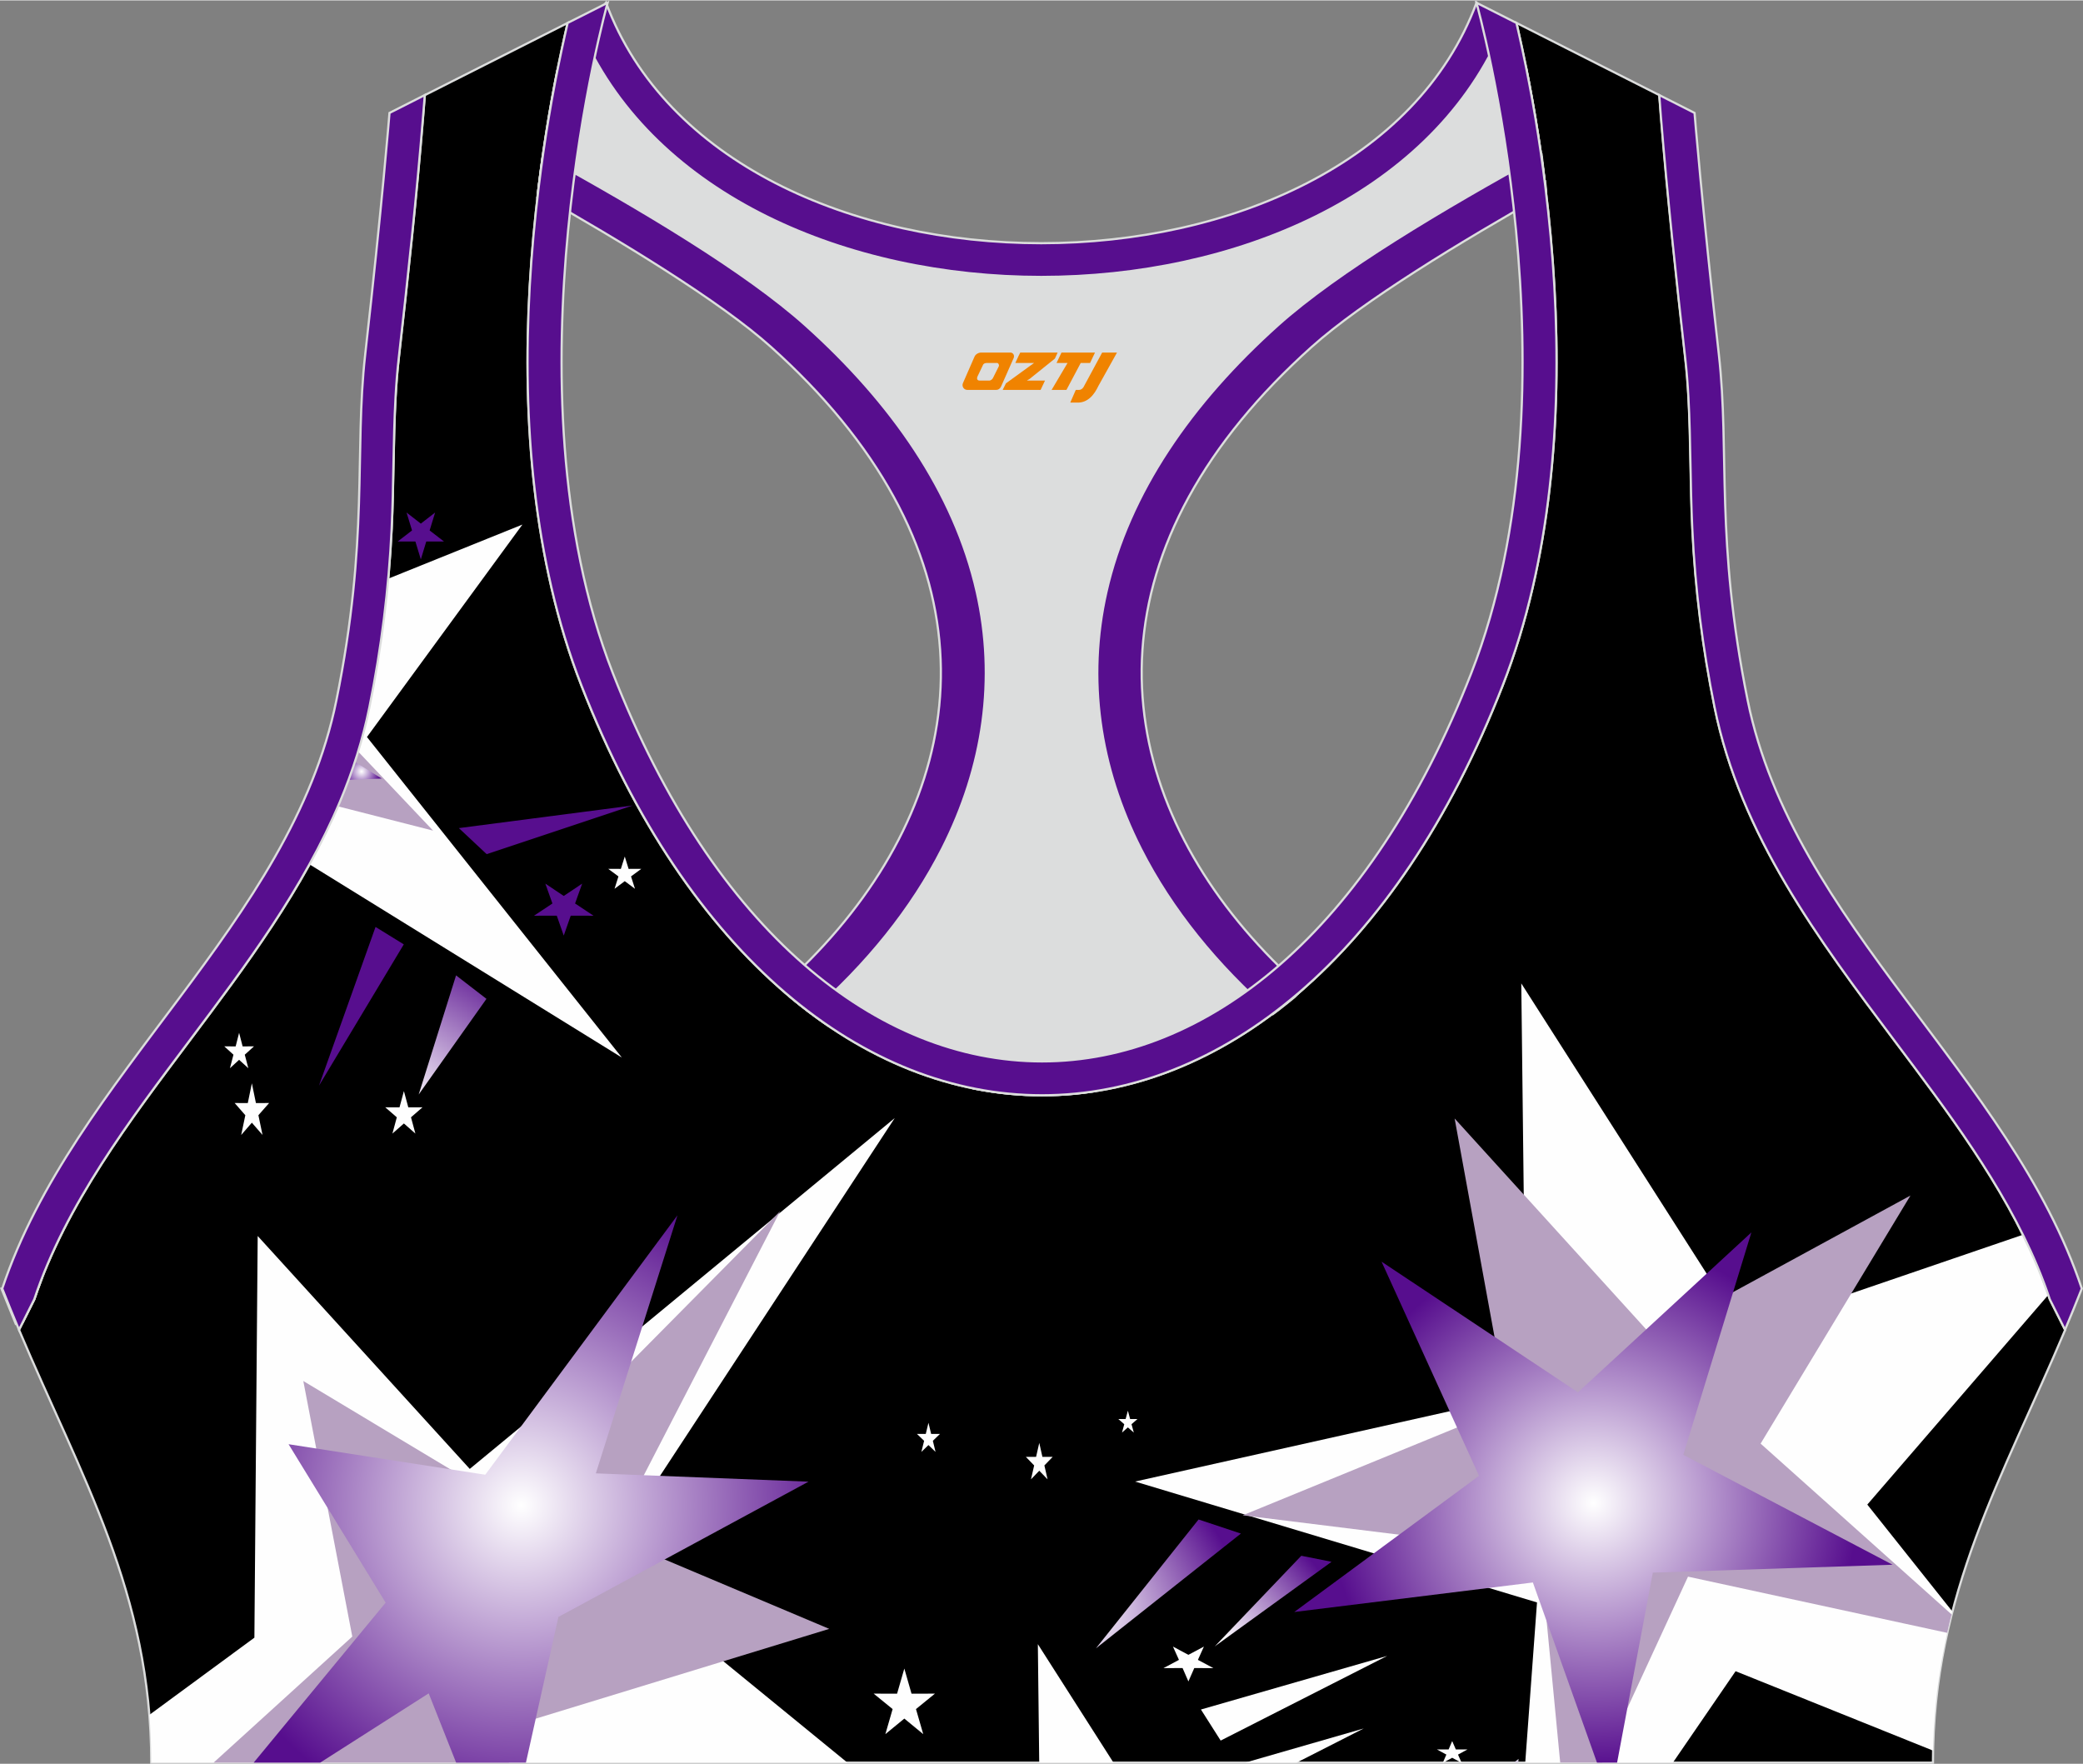
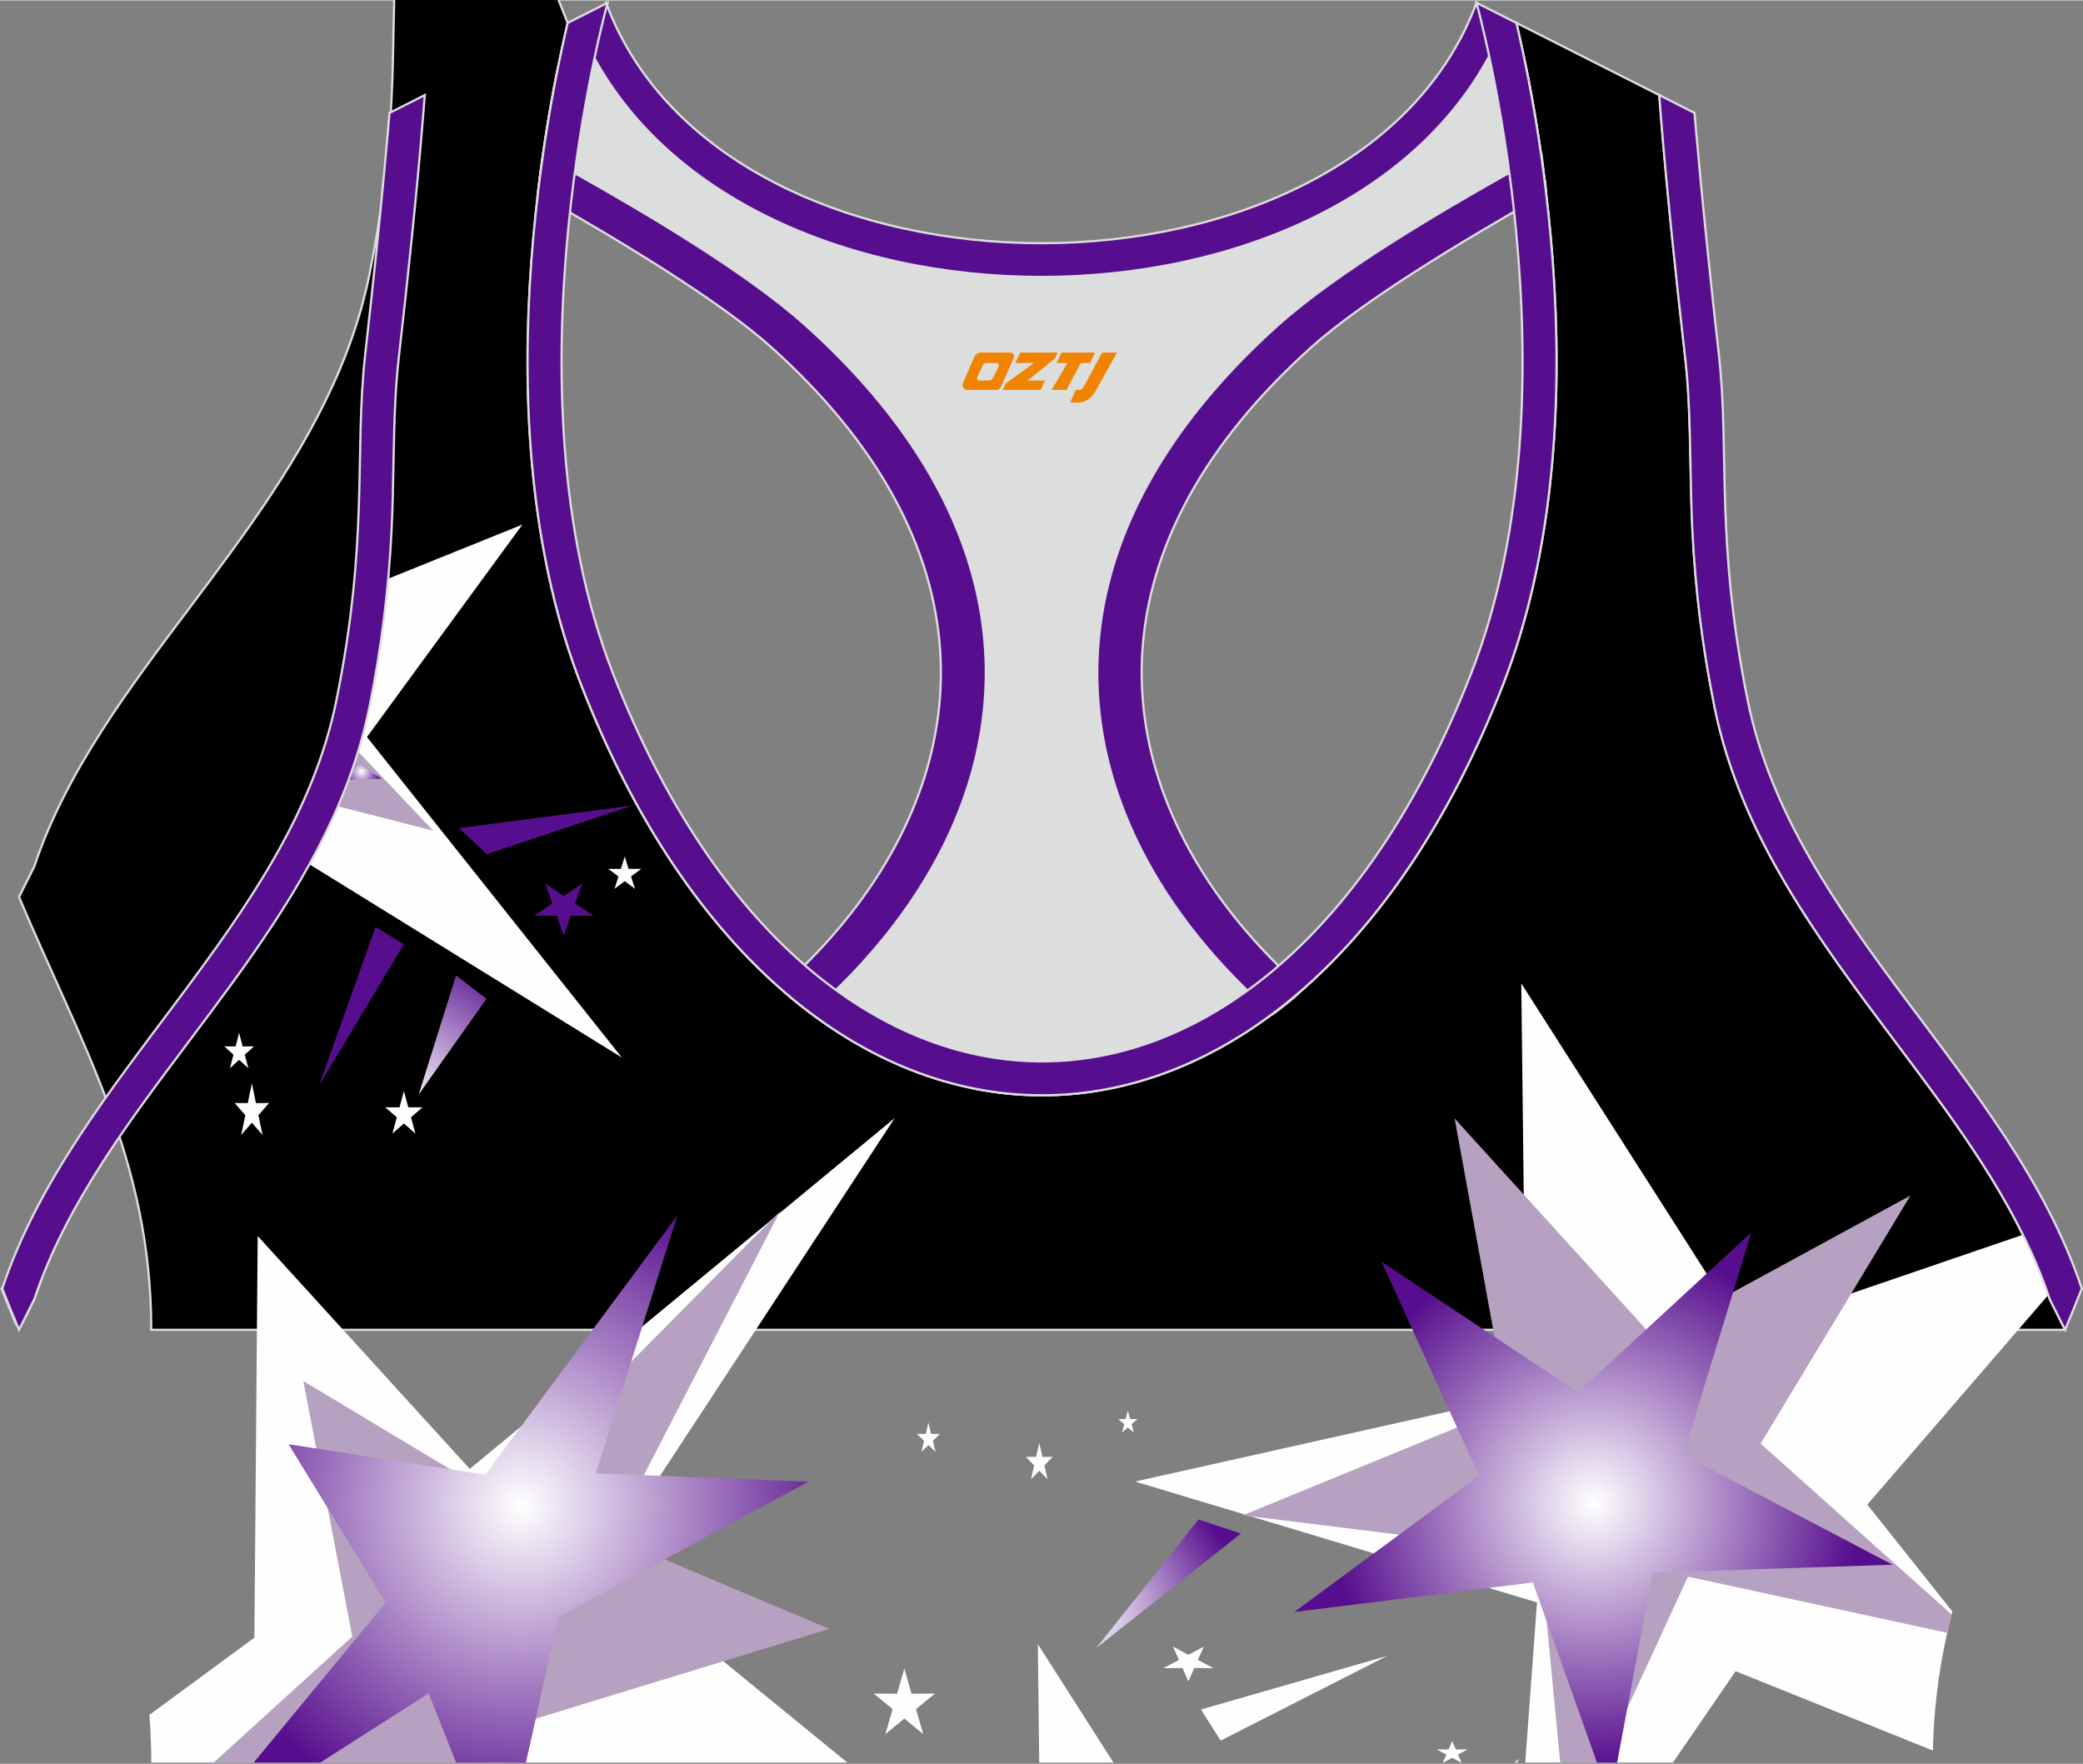
<svg xmlns="http://www.w3.org/2000/svg" version="1.1" id="图层_1" x="0px" y="0px" width="378.8px" height="320.8px" viewBox="0 0 378.95 320.78" enable-background="new 0 0 378.95 320.78" xml:space="preserve">
  <rect x="0" y="0" width="378.95" height="320.78" fill="#808080" stroke="none" />
  <g>
-     <path fill-rule="evenodd" clip-rule="evenodd" stroke="#DCDDDD" stroke-width="0.4" stroke-miterlimit="22.926" d="M275.89,4.1   l25.98,13.13l0.3,3.74c1.19,14.71,2.78,29.47,4.44,44.13c0.27,2.35,0.45,4.72,0.58,7.08c0.43,7.96,0.33,15.95,0.71,23.93   c0.52,11,1.86,21.69,4.05,32.49c4.71,23.22,18.82,42.1,32.73,60.65c9.62,12.83,19.79,26.21,26.01,41.09   c0.82,1.96,1.57,3.94,2.24,5.95l2.78,5.55c-11.28,26.72-24.06,47.88-24.06,78.74H189.84h-0.52H27.52   c0-30.86-12.78-52.02-24.06-78.74l2.78-5.55c5.76-17.31,17.41-32.6,28.24-47.04c10.28-13.7,20.75-27.66,27.41-43.56   c2.31-5.52,4.13-11.22,5.32-17.09c2.19-10.79,3.53-21.49,4.05-32.49c0.38-7.97,0.28-15.97,0.71-23.93   c0.13-2.37,0.31-4.73,0.58-7.08c1.66-14.66,3.25-29.42,4.44-44.13l0.3-3.74L103.27,4.1c-0.37,1.57-0.71,3.15-1.05,4.71   c-1.78,8.29-3.18,16.69-4.21,25.1c-2.93,23.86-3.13,49.43,2.32,72.94c1.4,6.05,3.2,12.02,5.46,17.81   c38.8,99.35,128.77,99.35,167.57,0c2.26-5.79,4.06-11.76,5.46-17.81c5.45-23.5,5.26-49.08,2.32-72.94   c-1.03-8.41-2.43-16.81-4.21-25.1C276.6,7.25,276.25,5.67,275.89,4.1z" />
+     <path fill-rule="evenodd" clip-rule="evenodd" stroke="#DCDDDD" stroke-width="0.4" stroke-miterlimit="22.926" d="M275.89,4.1   l25.98,13.13l0.3,3.74c1.19,14.71,2.78,29.47,4.44,44.13c0.27,2.35,0.45,4.72,0.58,7.08c0.43,7.96,0.33,15.95,0.71,23.93   c0.52,11,1.86,21.69,4.05,32.49c4.71,23.22,18.82,42.1,32.73,60.65c9.62,12.83,19.79,26.21,26.01,41.09   c0.82,1.96,1.57,3.94,2.24,5.95l2.78,5.55H189.84h-0.52H27.52   c0-30.86-12.78-52.02-24.06-78.74l2.78-5.55c5.76-17.31,17.41-32.6,28.24-47.04c10.28-13.7,20.75-27.66,27.41-43.56   c2.31-5.52,4.13-11.22,5.32-17.09c2.19-10.79,3.53-21.49,4.05-32.49c0.38-7.97,0.28-15.97,0.71-23.93   c0.13-2.37,0.31-4.73,0.58-7.08c1.66-14.66,3.25-29.42,4.44-44.13l0.3-3.74L103.27,4.1c-0.37,1.57-0.71,3.15-1.05,4.71   c-1.78,8.29-3.18,16.69-4.21,25.1c-2.93,23.86-3.13,49.43,2.32,72.94c1.4,6.05,3.2,12.02,5.46,17.81   c38.8,99.35,128.77,99.35,167.57,0c2.26-5.79,4.06-11.76,5.46-17.81c5.45-23.5,5.26-49.08,2.32-72.94   c-1.03-8.41-2.43-16.81-4.21-25.1C276.6,7.25,276.25,5.67,275.89,4.1z" />
    <path fill-rule="evenodd" clip-rule="evenodd" fill="#FEFEFE" d="M372.64,235.49l-32.93,38.14l15.47,19.44   c-2.04,7.87-3.35,16.17-3.53,25.31l-35.9-14.44l-11.4,16.62h-26.87l2.14-29.13l-73.12-21.99l71.13-15.9l-0.87-74.72l40.33,63.14   l50.94-17.42c0.94,1.9,1.83,3.83,2.64,5.79C371.39,232.03,372.05,233.75,372.64,235.49z" />
    <path fill-rule="evenodd" clip-rule="evenodd" fill="#B7A1C1" d="M347.56,217.41l-27.26,45.13l34.74,31.07   c-0.28,1.11-0.55,2.23-0.8,3.35l-47.15-10.22l-15.6,33.82h-7.65l-3.67-38.28l-54.09-6.7l48.14-19.72l-9.59-52.47l35.96,39.59   L347.56,217.41z" />
    <radialGradient id="SVGID_1_" cx="289.889" cy="48.011" r="48.09" gradientTransform="matrix(1 0 0 -1 0 321.325)" gradientUnits="userSpaceOnUse">
      <stop offset="0" style="stop-color:#FFFFFF" />
      <stop offset="1" style="stop-color:#570E8E" />
    </radialGradient>
    <polygon fill-rule="evenodd" clip-rule="evenodd" fill="url(#SVGID_1_)" points="318.62,224.12 306.24,264.58 344.31,284.57    300.69,286.01 294.19,320.57 290.53,320.57 278.87,287.8 235.46,293.17 269.07,268.4 251.34,229.44 287.07,253.21  " />
    <polygon fill-rule="evenodd" clip-rule="evenodd" fill="#FEFEFE" points="189.06,320.57 188.81,299.02 202.57,320.57    189.84,320.57 189.32,320.57  " />
    <path fill-rule="evenodd" clip-rule="evenodd" fill="#FEFEFE" d="M27.18,311.88l19.1-14.04l0.6-73.07l38.58,42.37l77.32-63.83   l-53.09,80.92l44.46,36.33H27.52C27.52,317.59,27.4,314.7,27.18,311.88z" />
    <polygon fill-rule="evenodd" clip-rule="evenodd" fill="#B7A1C1" points="38.86,320.57 64.09,297.64 55.18,251.15 90.41,272.31    141.93,220.26 111.31,279.56 150.86,296.24 95.77,313.09 92.57,320.57  " />
    <radialGradient id="SVGID_2_" cx="94.834" cy="47.551" r="60.511" gradientTransform="matrix(1 0 0 -1 0 321.325)" gradientUnits="userSpaceOnUse">
      <stop offset="0" style="stop-color:#FFFFFF" />
      <stop offset="1" style="stop-color:#570E8E" />
    </radialGradient>
    <polygon fill-rule="evenodd" clip-rule="evenodd" fill="url(#SVGID_2_)" points="82.98,320.57 77.99,307.97 58.25,320.57    46.15,320.57 70.16,291.47 52.5,262.65 88.28,268.2 123.25,221 108.4,267.95 147.09,269.46 101.59,294.07 95.68,320.57  " />
    <radialGradient id="SVGID_3_" cx="222.27" cy="23.424" r="21.572" gradientTransform="matrix(1 0 0 -1 0 321.325)" gradientUnits="userSpaceOnUse">
      <stop offset="0" style="stop-color:#FFFFFF" />
      <stop offset="1" style="stop-color:#570E8E" />
    </radialGradient>
-     <polygon fill-rule="evenodd" clip-rule="evenodd" fill="url(#SVGID_3_)" points="236.74,282.94 242.24,284.04 220.99,299.43  " />
    <radialGradient id="SVGID_4_" cx="197.664" cy="27.541" r="28.096" gradientTransform="matrix(1 0 0 -1 0 321.325)" gradientUnits="userSpaceOnUse">
      <stop offset="0" style="stop-color:#FFFFFF" />
      <stop offset="1" style="stop-color:#570E8E" />
    </radialGradient>
    <polygon fill-rule="evenodd" clip-rule="evenodd" fill="url(#SVGID_4_)" points="218.05,276.34 225.75,278.9 199.37,299.79  " />
-     <polygon fill-rule="evenodd" clip-rule="evenodd" fill="#FEFEFE" points="235.89,320.57 248.09,314.36 226.54,320.57  " />
    <polygon fill-rule="evenodd" clip-rule="evenodd" fill="#FEFEFE" points="218.48,310.91 222.07,316.56 252.36,301.16  " />
    <polygon fill-rule="evenodd" clip-rule="evenodd" fill="#FEFEFE" points="164.52,303.46 165.83,308.03 170.09,308.02    166.64,310.83 167.96,315.39 164.52,312.56 161.07,315.39 162.39,310.83 158.94,308.02 163.2,308.03  " />
    <polygon fill-rule="evenodd" clip-rule="evenodd" fill="#FEFEFE" points="168.91,258.75 169.4,260.78 171,260.78 169.71,262.03    170.2,264.05 168.91,262.8 167.62,264.05 168.12,262.03 166.82,260.78 168.42,260.78  " />
    <polygon fill-rule="evenodd" clip-rule="evenodd" fill="#FEFEFE" points="189.07,262.41 189.64,264.95 191.51,264.95 190,266.51    190.58,269.04 189.07,267.47 187.56,269.04 188.14,266.51 186.63,264.95 188.49,264.95  " />
    <polygon fill-rule="evenodd" clip-rule="evenodd" fill="#FEFEFE" points="205.19,256.55 205.6,258.07 206.93,258.07 205.85,259.01    206.27,260.53 205.19,259.59 204.12,260.53 204.53,259.01 203.45,258.07 204.78,258.07  " />
    <polygon fill-rule="evenodd" clip-rule="evenodd" fill="#FEFEFE" points="264.19,316.65 264.85,318.17 266.98,318.17    265.25,319.11 265.89,320.57 265.81,320.57 264.19,319.69 262.58,320.57 262.49,320.57 263.13,319.11 261.4,318.17 263.54,318.17     " />
    <polygon fill-rule="evenodd" clip-rule="evenodd" fill="#FEFEFE" points="216.2,305.8 217.27,303.37 220.75,303.38 217.93,301.88    219.02,299.46 216.2,300.96 213.39,299.46 214.48,301.88 211.66,303.38 215.14,303.37  " />
    <linearGradient id="SVGID_5_" gradientUnits="userSpaceOnUse" x1="300.093" y1="15.995" x2="269.021" y2="-3.421" gradientTransform="matrix(1 0 0 -1 0 321.325)">
      <stop offset="0" style="stop-color:#472475" />
      <stop offset="1" style="stop-color:#FFFFFF" />
    </linearGradient>
    <polygon fill-rule="evenodd" clip-rule="evenodd" fill="url(#SVGID_5_)" points="276.21,320.57 276.27,319.89 275.39,320.57  " />
    <polygon fill-rule="evenodd" clip-rule="evenodd" fill="#FEFEFE" points="45.82,196.99 46.56,200.59 48.96,200.58 47.01,202.8    47.76,206.39 45.82,204.16 43.88,206.39 44.63,202.8 42.69,200.58 45.08,200.59  " />
    <path fill-rule="evenodd" clip-rule="evenodd" fill="#FEFEFE" d="M95.04,95.35L66.76,134l46.37,58.31L56.3,157.16   c2.06-3.73,3.94-7.55,5.59-11.49c2.31-5.52,4.13-11.22,5.32-17.09c1.58-7.8,2.72-15.54,3.43-23.39L95.04,95.35z" />
    <path fill-rule="evenodd" clip-rule="evenodd" fill="#B7A1C1" d="M71.36,95.14l-0.05,0.11v-0.07L71.36,95.14L71.36,95.14z    M65.16,136.65l13.63,14.38l-17.3-4.42c0.13-0.31,0.27-0.62,0.4-0.93C63.13,142.72,64.23,139.71,65.16,136.65z" />
    <radialGradient id="SVGID_6_" cx="65.776" cy="181.051" r="3.442" gradientTransform="matrix(1 0 0 -1 0 321.325)" gradientUnits="userSpaceOnUse">
      <stop offset="0" style="stop-color:#FFFFFF" />
      <stop offset="1" style="stop-color:#570E8E" />
    </radialGradient>
    <path fill-rule="evenodd" clip-rule="evenodd" fill="url(#SVGID_6_)" d="M64.57,138.53l4.89,3.03l-6.03,0.23   C63.82,140.71,64.2,139.62,64.57,138.53z" />
    <polygon fill-rule="evenodd" clip-rule="evenodd" fill="#570E8E" points="68.32,168.55 58.03,197.42 73.46,171.72  " />
    <polygon fill-rule="evenodd" clip-rule="evenodd" fill="#570E8E" points="83.48,150.57 88.54,155.31 115.12,146.45  " />
    <radialGradient id="SVGID_7_" cx="73.579" cy="120.892" r="29.684" gradientTransform="matrix(1 0 0 -1 0 321.325)" gradientUnits="userSpaceOnUse">
      <stop offset="0" style="stop-color:#FFFFFF" />
      <stop offset="1" style="stop-color:#570E8E" />
    </radialGradient>
    <polygon fill-rule="evenodd" clip-rule="evenodd" fill="url(#SVGID_7_)" points="82.97,177.36 76.17,199.03 88.5,181.63  " />
    <polygon fill-rule="evenodd" clip-rule="evenodd" fill="#570E8E" points="102.56,170.12 103.83,166.5 107.98,166.51 104.62,164.28    105.91,160.67 102.56,162.91 99.21,160.67 100.5,164.28 97.15,166.51 101.29,166.5  " />
    <polygon fill-rule="evenodd" clip-rule="evenodd" fill="#FEFEFE" points="113.66,155.74 114.36,157.99 116.67,157.98 114.8,159.36    115.52,161.61 113.66,160.22 111.8,161.61 112.51,159.36 110.65,157.98 112.95,157.99  " />
    <polygon fill-rule="evenodd" clip-rule="evenodd" fill="#FEFEFE" points="73.48,198.41 74.28,201.37 76.86,201.36 74.77,203.18    75.57,206.14 73.48,204.3 71.39,206.14 72.19,203.18 70.09,201.36 72.68,201.37  " />
    <polygon fill-rule="evenodd" clip-rule="evenodd" fill="#FEFEFE" points="43.5,187.81 44.14,190.28 46.21,190.27 44.53,191.79    45.18,194.25 43.5,192.72 41.83,194.25 42.47,191.79 40.8,190.27 42.87,190.28  " />
-     <polygon fill-rule="evenodd" clip-rule="evenodd" fill="#570E8E" points="76.56,101.69 77.55,98.43 80.77,98.43 78.16,96.42    79.16,93.16 76.56,95.18 73.96,93.16 74.96,96.42 72.35,98.43 75.57,98.43  " />
    <path fill-rule="evenodd" clip-rule="evenodd" fill="#DCDDDD" stroke="#DCDDDD" stroke-width="0.4" stroke-miterlimit="22.926" d="   M272.83,6.29l4.81,5.93c1.38,6.84,2.5,13.74,3.37,20.66c-23.16,11.23-48.23,28.16-60.89,46.31C187.74,125.59,209.88,155,234.43,180   l-35.08,18.39c-7.43,1.17-14.92,1.01-22.33-0.49l-26.37-11.4c-2.34-1.59-4.64-3.34-6.91-5.24c24.08-18.14,42.84-49.69,20.18-96.74   c-7.93-16.46-34.11-33.18-50.68-43.36c-3.5-2.15-9.7-3.69-15.48-5.29c0.08-0.66,0.15-1.31,0.23-1.97c0.87-7.08,2-14.15,3.39-21.16   l4.64-6.46C132.41,64.98,246.46,64.98,272.83,6.29z" />
    <path fill-rule="evenodd" clip-rule="evenodd" fill="#570E8E" stroke="#DCDDDD" stroke-width="0.4" stroke-miterlimit="22.926" d="   M2.87,240.76l-2.6-6.42c2.5-0.56,4.91-1.1,7.24-1.61c-0.45,1.18-0.88,2.36-1.28,3.55l-2.1,4.19L2.87,240.76L2.87,240.76z    M141.93,179.69c30.74-27.32,41.6-66.24,11.11-103.39c-3.65-4.45-7.9-8.88-12.77-13.25c-9.24-8.3-27.12-19.14-42.42-27.81   c0.05-0.45,0.11-0.89,0.16-1.34c0.23-1.9,0.49-3.8,0.76-5.69c17.71,9.72,36.87,21.12,47.76,30.89   c15.63,14.03,27.05,30.34,31.16,48.5c3.58,15.81,1.29,31.74-6.29,46.7c-5.55,10.95-13.75,21.06-23.88,29.93   C145.63,182.82,143.77,181.31,141.93,179.69z" />
    <path fill-rule="evenodd" clip-rule="evenodd" fill="#570E8E" stroke="#DCDDDD" stroke-width="0.4" stroke-miterlimit="22.926" d="   M376,240.76l2.6-6.42c-2.39-0.54-4.7-1.05-6.93-1.54l0.01,0.03l0.01,0.03l0.02,0.05v0.01l0.02,0.04l0.02,0.05v0.01l0.02,0.05   l0.01,0.03l0.01,0.02l0.04,0.11l0.02,0.05l0,0l0.02,0.05l0.02,0.04v0.01l0.02,0.05l0.01,0.03l0.01,0.03l0.02,0.05v0.01l0.02,0.04   l0.02,0.05l0,0l0.02,0.05l0.01,0.03l0.01,0.02l0.03,0.07l0.01,0.04l0.02,0.05l0,0l0.02,0.05l0.02,0.04V234l0.02,0.05l0.01,0.03   l0.01,0.03l0.02,0.05v0.01l0.02,0.04l0.02,0.05l0,0l0.02,0.05l0.01,0.04l0.01,0.02l0.02,0.05l0.01,0.02l0.01,0.03l0.02,0.05l0,0   l0.02,0.05l0.02,0.04v0.01l0.02,0.05l0.01,0.03l0.01,0.03l0.02,0.05v0.01l0.01,0.04l0.02,0.05l0,0l0.02,0.05l0.01,0.04l0.01,0.02   l0.02,0.05l0.01,0.02l0.01,0.03l0.02,0.05v0.01l0.02,0.05l0.02,0.05v0.01l0.02,0.05l0.01,0.03l0.01,0.02l0.02,0.05l0.01,0.01   l0.01,0.04l0.02,0.05l0,0l0.02,0.05l0.01,0.04l0.01,0.02l0.02,0.05l0.01,0.02l0.01,0.03l0.02,0.05v0.01l0.02,0.05l0.02,0.05v0.01   l0.02,0.05l0.01,0.03l0.01,0.02l0.02,0.06l0.01,0.02l0.01,0.04l0.02,0.06l2.14,4.27L376,240.76L376,240.76z M237.08,179.82   c-30.84-27.32-41.79-66.31-11.25-103.51c3.65-4.45,7.9-8.88,12.77-13.25c9.3-8.35,27.32-19.27,42.69-27.96v-0.02v-0.02v-0.02v-0.01   v-0.01V35v-0.02v-0.02v-0.02v-0.02V34.9v-0.02v-0.02v-0.02l-0.01-0.06v-0.02v-0.02v-0.02l-0.08-0.67v-0.02v-0.02v-0.04v-0.02v-0.02   v-0.02v-0.02v-0.02l-0.01-0.09l-0.01-0.09l-0.02-0.18v-0.03l-0.01-0.06l-0.01-0.09l-0.01-0.09l-0.01-0.09l-0.01-0.06v-0.03   l-0.01-0.09l-0.01-0.09l-0.01-0.09L281,32.72l0,0l-0.01-0.09l-0.01-0.09l-0.01-0.09l-0.01-0.09v-0.03l-0.01-0.06l-0.01-0.09   l-0.01-0.09L280.92,32l-0.01-0.06V31.9l-0.01-0.09l-0.01-0.09l-0.01-0.09l-0.01-0.09v-0.01l-0.01-0.09l-0.01-0.09l-0.01-0.09   l-0.01-0.09v-0.02l-0.01-0.07l-0.01-0.09l-0.01-0.09l-0.01-0.09l-0.01-0.05l-0.01-0.04l-0.01-0.09l-0.01-0.09l-0.01-0.09   l-0.01-0.08v-0.01l-0.01-0.09l-0.01-0.09l-0.01-0.09L280.69,30v-0.02l-0.01-0.07l-0.01-0.09l-0.01-0.09l-0.01-0.09l-0.01-0.05   l-0.01-0.04l-0.01-0.09l-0.01-0.09l-0.01-0.09l-0.01-0.08v-0.01l-0.01-0.09l-0.01-0.09l-0.01-0.09l-0.01-0.09v-0.02l-0.01-0.07   l-0.01-0.09l-0.01-0.09l-0.01-0.09l-0.01-0.05l-0.01-0.04l-0.01-0.09l-0.01-0.09l-0.01-0.09c-17.79,9.75-37.07,21.21-48.02,31.04   c-15.63,14.03-27.05,30.34-31.16,48.5c-3.58,15.81-1.29,31.74,6.29,46.7c5.57,11,13.82,21.14,24.01,30.05   c0.44-0.33,0.88-0.66,1.32-1c0.5-0.39,0.99-0.78,1.49-1.18c0.39-0.31,0.77-0.63,1.16-0.95C236,180.76,236.54,180.29,237.08,179.82z   " />
    <path fill-rule="evenodd" clip-rule="evenodd" fill="#570E8E" stroke="#DCDDDD" stroke-width="0.4" stroke-miterlimit="22.926" d="   M268.62,0.42l4.21,5.87c-26.37,58.69-140.42,58.69-166.79,0l4.21-5.87C131.85,58.75,247.02,58.75,268.62,0.42z" />
    <path fill-rule="evenodd" clip-rule="evenodd" fill="#570E8E" stroke="#DCDDDD" stroke-width="0.4" stroke-miterlimit="22.926" d="   M267.64,122.43c20.46-52.38,0.97-122,0.97-122l7.27,3.67c0.37,1.57,0.71,3.15,1.05,4.71c1.78,8.29,3.18,16.69,4.21,25.1   c2.93,23.86,3.13,49.43-2.32,72.94c-1.4,6.05-3.2,12.02-5.46,17.81c-38.8,99.35-128.77,99.35-167.57,0   c-2.26-5.79-4.06-11.76-5.46-17.81c-5.45-23.5-5.26-49.08-2.32-72.94c1.03-8.41,2.43-16.81,4.21-25.1   c0.34-1.56,0.68-3.14,1.05-4.71l7.27-3.67c0,0-19.48,69.62,0.97,122C148.27,216.54,230.89,216.53,267.64,122.43L267.64,122.43z    M301.86,17.22l6.42,3.25c0,0,1.34,16.7,4.42,43.93c2.01,17.83-0.7,33.62,5.25,62.96c8.26,40.69,47.89,68.25,60.78,106.98   c-1,2.55-2.02,5.04-3.05,7.49l-2.78-5.55c-0.67-2.01-1.42-4-2.24-5.95c-6.22-14.88-16.38-28.26-26.01-41.09   c-13.91-18.55-28.02-37.43-32.73-60.65c-2.19-10.79-3.53-21.49-4.05-32.49c-0.38-7.97-0.28-15.97-0.71-23.93   c-0.13-2.37-0.31-4.73-0.58-7.08c-1.66-14.66-3.25-29.42-4.44-44.13L301.86,17.22L301.86,17.22z M3.46,241.83   c-1.03-2.45-2.05-4.94-3.05-7.49c12.89-38.73,52.52-66.29,60.78-106.98c5.96-29.34,3.24-45.13,5.25-62.96   c3.08-27.23,4.42-43.93,4.42-43.93l6.42-3.25l-0.3,3.74c-1.19,14.71-2.78,29.47-4.44,44.13c-0.27,2.35-0.45,4.72-0.58,7.08   c-0.43,7.96-0.33,15.95-0.71,23.93c-0.52,11-1.86,21.69-4.05,32.49c-1.19,5.87-3.01,11.57-5.32,17.09   c-6.66,15.9-17.13,29.86-27.41,43.56C23.65,203.68,12,218.97,6.24,236.28L3.46,241.83z" />
  </g>
  <g>
    <path fill="#F08300" d="M200.51,64.06l-3.4,6.3c-0.2,0.3-0.5,0.5-0.8,0.5h-0.6l-1,2.3h1.2c2,0.1,3.2-1.5,3.9-3L203.21,64.06h-2.5L200.51,64.06z" />
    <polygon fill="#F08300" points="193.31,64.06 ,199.21,64.06 ,198.31,65.96 ,196.61,65.96 ,194.01,70.86 ,191.31,70.86 ,194.21,65.96 ,192.21,65.96 ,193.11,64.06" />
    <polygon fill="#F08300" points="187.31,69.16 ,186.81,69.16 ,187.31,68.86 ,191.91,65.16 ,192.41,64.06 ,185.61,64.06 ,185.31,64.66 ,184.71,65.96 ,187.51,65.96 ,188.11,65.96 ,183.01,69.66    ,182.41,70.86 ,189.01,70.86 ,189.31,70.86 ,190.11,69.16" />
    <path fill="#F08300" d="M183.81,64.06H178.51C178.01,64.06,177.51,64.36,177.31,64.76L175.21,69.56C174.91,70.16,175.31,70.86,176.01,70.86h5.2c0.4,0,0.7-0.2,0.9-0.6L184.41,65.06C184.61,64.56,184.31,64.06,183.81,64.06z M181.71,66.56L180.61,68.76C180.41,69.06,180.11,69.16,180.01,69.16l-1.8,0C178.01,69.16,177.61,69.06,177.81,68.46l1-2.1c0.1-0.3,0.4-0.4,0.7-0.4h1.9   C181.61,65.96,181.81,66.26,181.71,66.56z" />
  </g>
</svg>